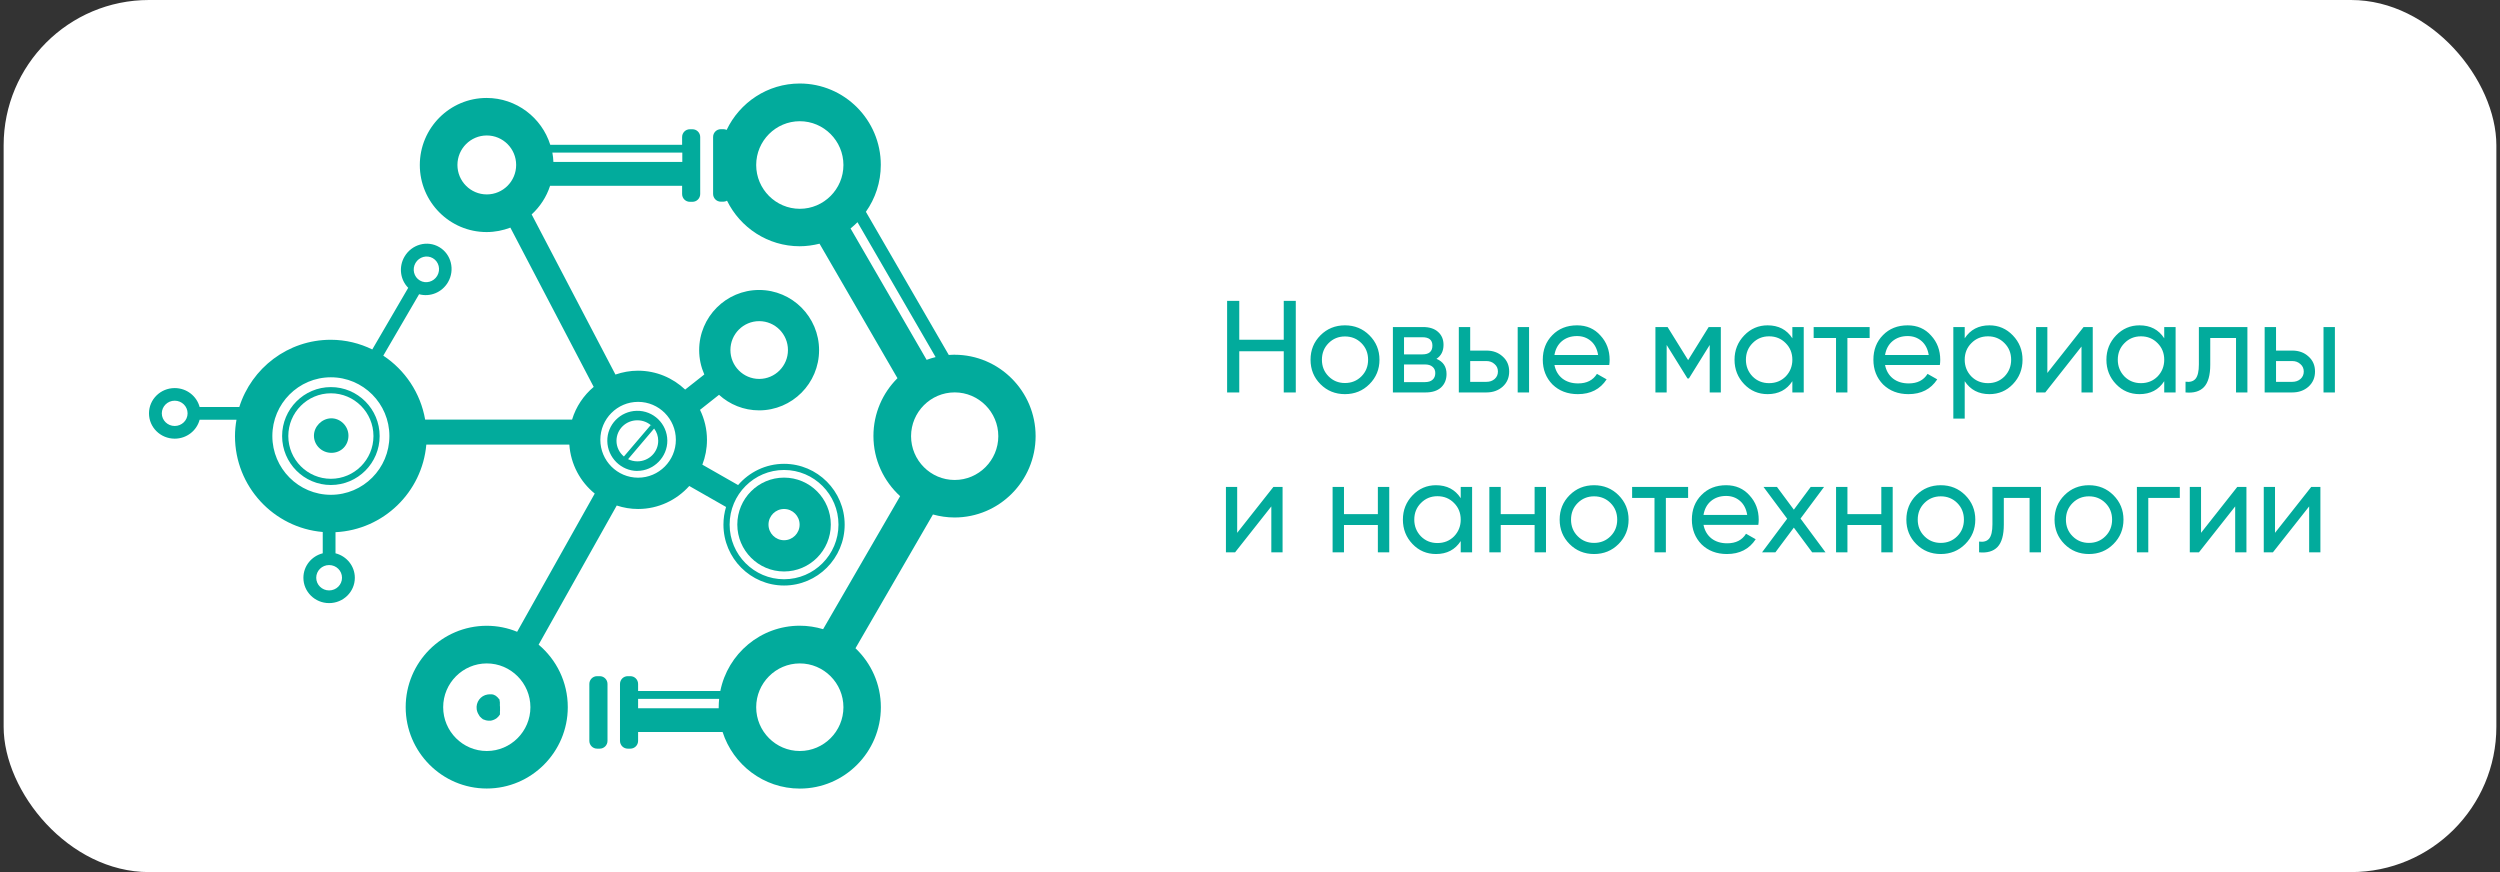
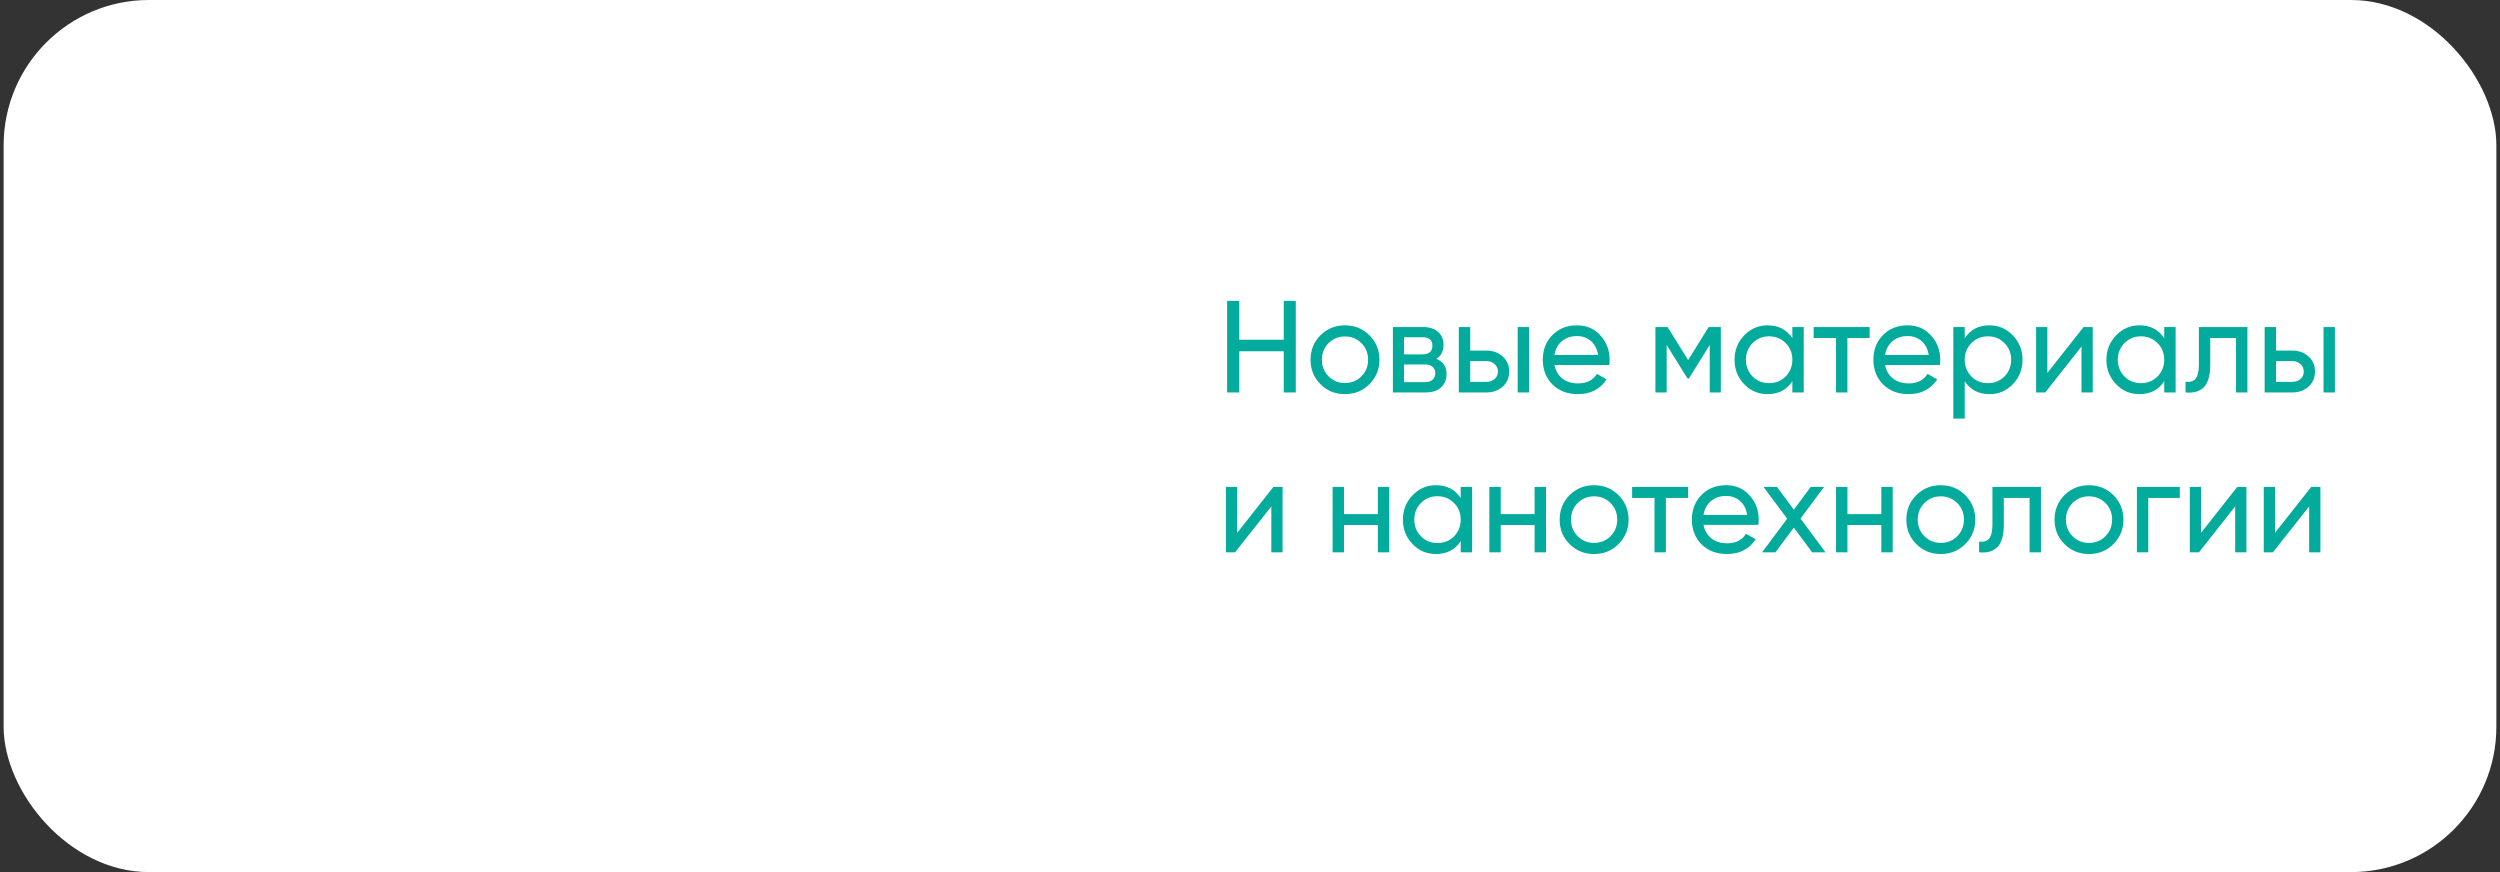
<svg xmlns="http://www.w3.org/2000/svg" width="344" height="120" viewBox="0 0 344 120" fill="none">
  <rect x="0" y="0" width="344" height="120" fill="#333333" stroke="none" />
  <rect x="0.5" width="343" height="120" rx="20" fill="white" />
  <g clip-path="url(#clip0_5644_466)">
-     <path fill-rule="evenodd" clip-rule="evenodd" d="M107.886 78.634C111.433 78.634 114.318 75.738 114.318 72.177C114.318 68.615 111.433 65.72 107.886 65.72C104.339 65.72 101.454 68.615 101.454 72.177C101.454 75.738 104.339 78.634 107.886 78.634ZM107.886 70.036C109.068 70.036 110.027 70.999 110.027 72.186C110.027 73.373 109.068 74.335 107.886 74.335C106.704 74.335 105.745 73.373 105.745 72.186C105.745 70.999 106.704 70.036 107.886 70.036Z" fill="#02AB9C" />
-     <path d="M82.526 93.041H82.159C81.57 93.041 81.093 93.52 81.093 94.111V101.944C81.093 102.535 81.57 103.014 82.159 103.014H82.526C83.115 103.014 83.592 102.535 83.592 101.944V94.111C83.592 93.52 83.115 93.041 82.526 93.041Z" fill="#02AB9C" />
-     <path fill-rule="evenodd" clip-rule="evenodd" d="M74.114 88.706L84.864 69.56C85.786 69.865 86.781 70.036 87.802 70.036C90.597 70.036 93.114 68.804 94.843 66.871L99.904 69.758C99.671 70.531 99.546 71.34 99.546 72.195C99.546 76.817 103.291 80.567 107.886 80.567C112.481 80.567 116.226 76.808 116.226 72.195C116.226 67.581 112.481 63.822 107.886 63.822C105.36 63.822 103.093 64.964 101.562 66.745L96.644 63.939C97.056 62.878 97.28 61.727 97.28 60.531C97.28 59.047 96.93 57.644 96.321 56.394L98.937 54.325C100.397 55.656 102.332 56.466 104.455 56.466C109.006 56.466 112.705 52.752 112.705 48.183C112.705 43.614 109.006 39.9 104.455 39.9C99.904 39.9 96.205 43.614 96.205 48.183C96.205 49.379 96.465 50.503 96.912 51.529L94.279 53.606C92.577 51.996 90.301 51.007 87.784 51.007C86.7 51.007 85.661 51.205 84.685 51.538L73.156 29.504C74.311 28.443 75.198 27.094 75.691 25.565H93.858V26.698C93.858 27.292 94.332 27.769 94.924 27.769H95.282C95.873 27.769 96.348 27.292 96.348 26.698V18.856C96.348 18.263 95.873 17.786 95.282 17.786H94.924C94.332 17.786 93.858 18.263 93.858 18.856V19.927H75.718C74.544 16.194 71.059 13.479 66.957 13.479C61.886 13.479 57.766 17.615 57.766 22.706C57.766 27.796 61.886 31.932 66.957 31.932C68.112 31.932 69.205 31.708 70.226 31.321L81.693 53.237C80.304 54.406 79.256 55.962 78.719 57.734H58.5C57.864 54.065 55.723 50.908 52.74 48.938L57.667 40.485C59.154 40.899 60.811 40.26 61.644 38.83C62.63 37.139 62.092 34.972 60.444 34.001C58.796 33.03 56.655 33.614 55.66 35.314C54.827 36.744 55.078 38.506 56.171 39.604L51.226 48.084C49.497 47.239 47.562 46.753 45.511 46.753C39.617 46.753 34.618 50.647 32.925 56.007H27.469C27.075 54.505 25.687 53.399 24.038 53.399C22.086 53.399 20.5 54.955 20.5 56.879C20.5 58.804 22.086 60.36 24.038 60.36C25.687 60.36 27.075 59.254 27.469 57.752H32.54C32.414 58.489 32.334 59.236 32.334 60.009C32.334 66.934 37.655 72.626 44.409 73.202V76.134C42.877 76.52 41.748 77.878 41.748 79.506C41.748 81.431 43.334 82.987 45.287 82.987C47.24 82.987 48.825 81.431 48.825 79.506C48.825 77.887 47.697 76.52 46.165 76.134V73.229C52.758 72.905 58.088 67.725 58.661 61.178H78.342C78.53 63.894 79.847 66.304 81.836 67.914L71.158 86.934C69.868 86.404 68.453 86.107 66.975 86.107C60.82 86.107 55.822 91.134 55.822 97.304C55.822 103.473 60.829 108.5 66.975 108.5C73.12 108.5 78.127 103.473 78.127 97.304C78.127 93.85 76.56 90.757 74.105 88.697L74.114 88.706ZM107.886 64.668C112.016 64.668 115.375 68.04 115.375 72.186C115.375 76.332 112.016 79.704 107.886 79.704C103.756 79.704 100.397 76.332 100.397 72.186C100.397 68.04 103.756 64.668 107.886 64.668ZM93.885 20.997V22.283H76.147C76.13 21.842 76.085 21.41 76.004 20.997H93.885ZM62.943 22.697C62.943 20.457 64.753 18.641 66.983 18.641C69.214 18.641 71.023 20.457 71.023 22.697C71.023 24.936 69.214 26.752 66.983 26.752C64.753 26.752 62.943 24.936 62.943 22.697ZM57.174 36.186C57.667 35.341 58.742 35.044 59.566 35.53C60.39 36.015 60.659 37.094 60.166 37.94C59.674 38.785 58.599 39.082 57.775 38.596C56.95 38.111 56.682 37.032 57.174 36.186ZM24.038 58.615C23.062 58.615 22.265 57.833 22.265 56.879C22.265 55.926 23.053 55.135 24.038 55.135C25.024 55.135 25.812 55.917 25.812 56.879C25.812 57.842 25.015 58.615 24.038 58.615ZM47.061 79.497C47.061 80.459 46.272 81.242 45.287 81.242C44.302 81.242 43.513 80.459 43.513 79.497C43.513 78.535 44.302 77.752 45.287 77.752C46.272 77.752 47.061 78.535 47.061 79.497ZM45.529 68.085C41.086 68.085 37.475 64.461 37.475 60C37.475 55.539 41.086 51.915 45.529 51.915C49.972 51.915 53.582 55.539 53.582 60C53.582 64.461 49.972 68.085 45.529 68.085ZM104.464 44.19C106.65 44.19 108.423 45.971 108.423 48.165C108.423 50.359 106.65 52.14 104.464 52.14C102.278 52.14 100.505 50.359 100.505 48.165C100.505 45.971 102.278 44.19 104.464 44.19ZM92.998 60.513C92.998 63.39 90.669 65.729 87.802 65.729C84.935 65.729 82.606 63.39 82.606 60.513C82.606 57.635 84.935 55.297 87.802 55.297C90.669 55.297 92.998 57.635 92.998 60.513ZM66.983 103.338C63.669 103.338 60.981 100.631 60.981 97.313C60.981 93.994 63.678 91.287 66.983 91.287C70.289 91.287 72.985 93.994 72.985 97.313C72.985 100.631 70.289 103.338 66.983 103.338Z" fill="#02AB9C" />
    <path fill-rule="evenodd" clip-rule="evenodd" d="M131.347 48.804C131.078 48.804 130.819 48.822 130.55 48.84L119.146 29.145C120.436 27.319 121.198 25.098 121.198 22.688C121.198 16.509 116.19 11.491 110.045 11.491C105.611 11.491 101.785 14.108 99.985 17.876C99.85 17.813 99.707 17.777 99.546 17.777H99.188C98.596 17.777 98.122 18.254 98.122 18.848V26.681C98.122 27.274 98.596 27.751 99.188 27.751H99.546C99.725 27.751 99.886 27.697 100.039 27.616C101.857 31.321 105.655 33.884 110.036 33.884C110.976 33.884 111.89 33.749 112.768 33.533L123.491 52.041C121.448 54.074 120.185 56.889 120.185 59.991C120.185 63.274 121.61 66.224 123.858 68.274L113.261 86.575C112.239 86.269 111.165 86.098 110.045 86.098C104.652 86.098 100.137 89.965 99.116 95.082H87.802V94.111C87.802 93.518 87.327 93.041 86.736 93.041H86.377C85.786 93.041 85.311 93.518 85.311 94.111V101.944C85.311 102.538 85.786 103.014 86.377 103.014H86.736C87.327 103.014 87.802 102.538 87.802 101.944V100.721H99.429C100.872 105.227 105.082 108.509 110.054 108.509C116.208 108.509 121.207 103.482 121.207 97.313C121.207 94.12 119.863 91.242 117.713 89.201L128.373 70.792C129.323 71.053 130.317 71.206 131.347 71.206C137.501 71.206 142.5 66.178 142.5 60.009C142.5 53.84 137.492 48.813 131.347 48.813V48.804ZM87.802 97.448V96.162H98.955C98.919 96.539 98.892 96.926 98.892 97.313C98.892 97.358 98.892 97.403 98.892 97.457H87.793L87.802 97.448ZM110.054 103.338C106.739 103.338 104.052 100.631 104.052 97.313C104.052 93.994 106.748 91.287 110.054 91.287C113.359 91.287 116.056 93.994 116.056 97.313C116.056 100.631 113.359 103.338 110.054 103.338ZM104.052 22.706C104.052 19.378 106.748 16.68 110.054 16.68C113.359 16.68 116.056 19.387 116.056 22.706C116.056 26.024 113.359 28.731 110.054 28.731C106.748 28.731 104.052 26.024 104.052 22.706ZM117.032 31.438C117.364 31.168 117.686 30.88 117.991 30.575L128.74 49.136C128.319 49.235 127.907 49.37 127.504 49.514L117.032 31.429V31.438ZM131.365 66.044C128.05 66.044 125.363 63.337 125.363 60.018C125.363 56.7 128.059 53.993 131.365 53.993C134.671 53.993 137.367 56.7 137.367 60.018C137.367 63.337 134.671 66.044 131.365 66.044Z" fill="#02AB9C" />
    <path fill-rule="evenodd" clip-rule="evenodd" d="M45.529 53.264C41.829 53.264 38.819 56.286 38.819 60C38.819 63.714 41.829 66.736 45.529 66.736C49.229 66.736 52.239 63.714 52.239 60C52.239 56.286 49.229 53.264 45.529 53.264ZM45.529 65.882C42.304 65.882 39.67 63.246 39.67 60C39.67 56.754 42.295 54.118 45.529 54.118C48.763 54.118 51.388 56.754 51.388 60C51.388 63.246 48.763 65.882 45.529 65.882Z" fill="#02AB9C" />
    <path fill-rule="evenodd" clip-rule="evenodd" d="M87.695 64.794C89.961 64.794 91.851 62.878 91.824 60.612C91.797 58.31 89.907 56.475 87.614 56.529C85.348 56.574 83.529 58.444 83.565 60.693C83.601 62.95 85.455 64.794 87.695 64.803V64.794ZM90.57 60.657C90.57 62.222 89.289 63.481 87.704 63.481C87.247 63.481 86.808 63.373 86.423 63.184L90.006 58.966C90.364 59.434 90.57 60.018 90.57 60.648V60.657ZM87.704 57.833C88.528 57.833 89.271 58.175 89.791 58.723C89.71 58.642 89.621 58.57 89.531 58.498L85.849 62.815C85.231 62.294 84.828 61.52 84.828 60.657C84.828 59.092 86.109 57.833 87.695 57.833H87.704Z" fill="#02AB9C" />
    <path fill-rule="evenodd" clip-rule="evenodd" d="M45.502 57.563C44.265 57.617 43.208 58.696 43.199 59.928C43.181 61.232 44.265 62.311 45.6 62.311C46.953 62.311 47.965 61.268 47.947 59.91C47.929 58.597 46.801 57.509 45.511 57.563H45.502Z" fill="#02AB9C" />
    <path fill-rule="evenodd" clip-rule="evenodd" d="M68.784 97.16V97.133V97.115V97.097V97.079V97.061V97.043V97.025V97.016V96.989V96.962V96.944V96.926V96.908V96.899V96.881V96.854V96.836V96.809V96.8V96.782V96.764V96.746V96.737V96.719V96.701V96.683V96.656V96.629V96.602L68.767 96.593V96.584V96.575V96.548V96.53V96.512V96.485L68.749 96.44V96.422V96.395H68.74V96.377V96.368V96.35V96.341V96.323V96.314V96.296V96.278L68.722 96.26L68.704 96.234L68.695 96.207L68.677 96.189L68.659 96.171L68.641 96.153L68.623 96.135L68.605 96.117L68.587 96.099L68.57 96.081L68.561 96.063L68.543 96.045L68.525 96.018L68.516 96L68.498 95.982L68.453 95.946L68.435 95.928L68.417 95.91H68.399V95.892L68.372 95.874L68.355 95.856H68.337V95.838L68.319 95.82H68.31L68.301 95.802L68.274 95.784L68.247 95.766H68.238L68.229 95.748L68.202 95.73L68.184 95.712H68.166V95.703H68.139V95.685H68.122L68.104 95.667L68.077 95.658H68.068L68.05 95.649H68.023V95.64H67.996L67.987 95.622H67.978L67.951 95.604H67.924L67.907 95.586L67.88 95.577L67.862 95.568H67.835H67.808L67.799 95.559H67.781L67.754 95.55H67.728L67.71 95.541H67.701H67.674H67.647H67.629H67.62H67.593H67.566H67.548H67.521H67.513H67.468H67.333H67.324C67.253 95.541 67.181 95.541 67.109 95.559C66.124 95.703 65.452 96.62 65.595 97.609C65.64 97.906 65.757 98.185 65.918 98.41H65.927L65.936 98.437H65.945V98.464H65.954V98.491V98.509L66.007 98.554L66.025 98.581L66.043 98.608L66.088 98.653L66.133 98.689L66.151 98.707L66.169 98.725L66.187 98.743L66.205 98.761L66.222 98.779L66.24 98.796H66.249L66.258 98.814H66.267L66.276 98.832H66.285L66.294 98.85H66.312L66.321 98.868H66.339L66.348 98.886H66.366V98.904H66.384V98.922H66.402V98.94H66.42V98.949H66.446V98.967H66.473L66.5 98.994H66.527V99.003H66.554V99.012H66.581V99.021H66.599C66.859 99.138 67.145 99.183 67.432 99.165H67.539C67.853 99.102 68.131 98.985 68.364 98.805H68.372L68.381 98.787C68.543 98.653 68.686 98.491 68.793 98.311V98.284V98.257V98.23V98.203V98.176V98.149V98.122V98.095V98.068V98.041V98.032V98.014V97.996V97.978V97.969V97.951V97.924V97.906V97.879V97.861L68.802 97.843V97.816V97.789V97.78V97.771V97.753V97.735V97.708V97.69V97.672V97.654V97.636V97.627V97.609V97.591V97.564V97.546V97.519V97.501V97.484V97.457V97.43V97.412V97.394V97.367V97.34V97.322V97.304V97.277V97.25V97.232V97.214L68.784 97.16Z" fill="#02AB9C" />
  </g>
  <path d="M176.644 46.746V41.4H178.3V54H176.644V48.33H170.524V54H168.85V41.4H170.524V46.746H176.644ZM188.43 52.866C187.518 53.778 186.396 54.234 185.064 54.234C183.732 54.234 182.61 53.778 181.698 52.866C180.786 51.954 180.33 50.832 180.33 49.5C180.33 48.168 180.786 47.046 181.698 46.134C182.61 45.222 183.732 44.766 185.064 44.766C186.396 44.766 187.518 45.222 188.43 46.134C189.354 47.058 189.816 48.18 189.816 49.5C189.816 50.82 189.354 51.942 188.43 52.866ZM185.064 52.704C185.964 52.704 186.72 52.398 187.332 51.786C187.944 51.174 188.25 50.412 188.25 49.5C188.25 48.588 187.944 47.826 187.332 47.214C186.72 46.602 185.964 46.296 185.064 46.296C184.176 46.296 183.426 46.602 182.814 47.214C182.202 47.826 181.896 48.588 181.896 49.5C181.896 50.412 182.202 51.174 182.814 51.786C183.426 52.398 184.176 52.704 185.064 52.704ZM197.657 49.374C198.581 49.758 199.043 50.454 199.043 51.462C199.043 52.23 198.791 52.848 198.287 53.316C197.783 53.772 197.075 54 196.163 54H191.663V45H195.803C196.691 45 197.381 45.222 197.873 45.666C198.377 46.11 198.629 46.704 198.629 47.448C198.629 48.312 198.305 48.954 197.657 49.374ZM195.731 46.404H193.193V48.762H195.731C196.643 48.762 197.099 48.36 197.099 47.556C197.099 46.788 196.643 46.404 195.731 46.404ZM193.193 52.578H196.073C196.529 52.578 196.877 52.47 197.117 52.254C197.369 52.038 197.495 51.732 197.495 51.336C197.495 50.964 197.369 50.676 197.117 50.472C196.877 50.256 196.529 50.148 196.073 50.148H193.193V52.578ZM202.299 48.24H204.531C205.431 48.24 206.175 48.51 206.763 49.05C207.363 49.578 207.663 50.268 207.663 51.12C207.663 51.972 207.363 52.668 206.763 53.208C206.163 53.736 205.419 54 204.531 54H200.733V45H202.299V48.24ZM208.833 54V45H210.399V54H208.833ZM202.299 52.542H204.531C204.987 52.542 205.365 52.41 205.665 52.146C205.965 51.882 206.115 51.54 206.115 51.12C206.115 50.7 205.959 50.358 205.647 50.094C205.347 49.818 204.975 49.68 204.531 49.68H202.299V52.542ZM221.432 50.22H213.89C214.046 51.012 214.412 51.636 214.988 52.092C215.564 52.536 216.284 52.758 217.148 52.758C218.336 52.758 219.2 52.32 219.74 51.444L221.072 52.2C220.184 53.556 218.864 54.234 217.112 54.234C215.696 54.234 214.532 53.79 213.62 52.902C212.732 51.99 212.288 50.856 212.288 49.5C212.288 48.132 212.726 47.004 213.602 46.116C214.478 45.216 215.612 44.766 217.004 44.766C218.324 44.766 219.398 45.234 220.226 46.17C221.066 47.082 221.486 48.198 221.486 49.518C221.486 49.746 221.468 49.98 221.432 50.22ZM217.004 46.242C216.176 46.242 215.48 46.476 214.916 46.944C214.364 47.412 214.022 48.048 213.89 48.852H219.902C219.77 48.024 219.44 47.382 218.912 46.926C218.384 46.47 217.748 46.242 217.004 46.242ZM235.112 45H236.786V54H235.256V47.466L232.394 52.074H232.196L229.334 47.466V54H227.786V45H229.46L232.286 49.554L235.112 45ZM246.628 46.548V45H248.194V54H246.628V52.452C245.86 53.64 244.726 54.234 243.226 54.234C241.954 54.234 240.88 53.778 240.004 52.866C239.116 51.942 238.672 50.82 238.672 49.5C238.672 48.192 239.116 47.076 240.004 46.152C240.892 45.228 241.966 44.766 243.226 44.766C244.726 44.766 245.86 45.36 246.628 46.548ZM243.424 52.722C244.336 52.722 245.098 52.416 245.71 51.804C246.322 51.168 246.628 50.4 246.628 49.5C246.628 48.588 246.322 47.826 245.71 47.214C245.098 46.59 244.336 46.278 243.424 46.278C242.524 46.278 241.768 46.59 241.156 47.214C240.544 47.826 240.238 48.588 240.238 49.5C240.238 50.4 240.544 51.168 241.156 51.804C241.768 52.416 242.524 52.722 243.424 52.722ZM249.559 45H257.263V46.512H254.203V54H252.637V46.512H249.559V45ZM266.924 50.22H259.382C259.538 51.012 259.904 51.636 260.48 52.092C261.056 52.536 261.776 52.758 262.64 52.758C263.828 52.758 264.692 52.32 265.232 51.444L266.564 52.2C265.676 53.556 264.356 54.234 262.604 54.234C261.188 54.234 260.024 53.79 259.112 52.902C258.224 51.99 257.78 50.856 257.78 49.5C257.78 48.132 258.218 47.004 259.094 46.116C259.97 45.216 261.104 44.766 262.496 44.766C263.816 44.766 264.89 45.234 265.718 46.17C266.558 47.082 266.978 48.198 266.978 49.518C266.978 49.746 266.96 49.98 266.924 50.22ZM262.496 46.242C261.668 46.242 260.972 46.476 260.408 46.944C259.856 47.412 259.514 48.048 259.382 48.852H265.394C265.262 48.024 264.932 47.382 264.404 46.926C263.876 46.47 263.24 46.242 262.496 46.242ZM273.746 44.766C275.006 44.766 276.08 45.228 276.968 46.152C277.856 47.076 278.3 48.192 278.3 49.5C278.3 50.82 277.856 51.942 276.968 52.866C276.092 53.778 275.018 54.234 273.746 54.234C272.258 54.234 271.124 53.64 270.344 52.452V57.6H268.778V45H270.344V46.548C271.124 45.36 272.258 44.766 273.746 44.766ZM273.548 52.722C274.448 52.722 275.204 52.416 275.816 51.804C276.428 51.168 276.734 50.4 276.734 49.5C276.734 48.588 276.428 47.826 275.816 47.214C275.204 46.59 274.448 46.278 273.548 46.278C272.636 46.278 271.874 46.59 271.262 47.214C270.65 47.826 270.344 48.588 270.344 49.5C270.344 50.4 270.65 51.168 271.262 51.804C271.874 52.416 272.636 52.722 273.548 52.722ZM281.716 51.318L286.702 45H287.962V54H286.414V47.682L281.428 54H280.168V45H281.716V51.318ZM297.798 46.548V45H299.364V54H297.798V52.452C297.03 53.64 295.896 54.234 294.396 54.234C293.124 54.234 292.05 53.778 291.174 52.866C290.286 51.942 289.842 50.82 289.842 49.5C289.842 48.192 290.286 47.076 291.174 46.152C292.062 45.228 293.136 44.766 294.396 44.766C295.896 44.766 297.03 45.36 297.798 46.548ZM294.594 52.722C295.506 52.722 296.268 52.416 296.88 51.804C297.492 51.168 297.798 50.4 297.798 49.5C297.798 48.588 297.492 47.826 296.88 47.214C296.268 46.59 295.506 46.278 294.594 46.278C293.694 46.278 292.938 46.59 292.326 47.214C291.714 47.826 291.408 48.588 291.408 49.5C291.408 50.4 291.714 51.168 292.326 51.804C292.938 52.416 293.694 52.722 294.594 52.722ZM302.565 45H309.243V54H307.677V46.512H304.131V50.184C304.131 51.624 303.843 52.65 303.267 53.262C302.691 53.862 301.845 54.108 300.729 54V52.524C301.353 52.608 301.815 52.47 302.115 52.11C302.415 51.738 302.565 51.084 302.565 50.148V45ZM313.182 48.24H315.414C316.314 48.24 317.058 48.51 317.646 49.05C318.246 49.578 318.546 50.268 318.546 51.12C318.546 51.972 318.246 52.668 317.646 53.208C317.046 53.736 316.302 54 315.414 54H311.616V45H313.182V48.24ZM319.716 54V45H321.282V54H319.716ZM313.182 52.542H315.414C315.87 52.542 316.248 52.41 316.548 52.146C316.848 51.882 316.998 51.54 316.998 51.12C316.998 50.7 316.842 50.358 316.53 50.094C316.23 49.818 315.858 49.68 315.414 49.68H313.182V52.542ZM170.236 73.318L175.222 67H176.482V76H174.934V69.682L169.948 76H168.688V67H170.236V73.318ZM189.594 70.744V67H191.16V76H189.594V72.238H184.932V76H183.366V67H184.932V70.744H189.594ZM200.995 68.548V67H202.561V76H200.995V74.452C200.227 75.64 199.093 76.234 197.593 76.234C196.321 76.234 195.247 75.778 194.371 74.866C193.483 73.942 193.039 72.82 193.039 71.5C193.039 70.192 193.483 69.076 194.371 68.152C195.259 67.228 196.333 66.766 197.593 66.766C199.093 66.766 200.227 67.36 200.995 68.548ZM197.791 74.722C198.703 74.722 199.465 74.416 200.077 73.804C200.689 73.168 200.995 72.4 200.995 71.5C200.995 70.588 200.689 69.826 200.077 69.214C199.465 68.59 198.703 68.278 197.791 68.278C196.891 68.278 196.135 68.59 195.523 69.214C194.911 69.826 194.605 70.588 194.605 71.5C194.605 72.4 194.911 73.168 195.523 73.804C196.135 74.416 196.891 74.722 197.791 74.722ZM211.162 70.744V67H212.728V76H211.162V72.238H206.5V76H204.934V67H206.5V70.744H211.162ZM222.708 74.866C221.796 75.778 220.674 76.234 219.342 76.234C218.01 76.234 216.888 75.778 215.976 74.866C215.064 73.954 214.608 72.832 214.608 71.5C214.608 70.168 215.064 69.046 215.976 68.134C216.888 67.222 218.01 66.766 219.342 66.766C220.674 66.766 221.796 67.222 222.708 68.134C223.632 69.058 224.094 70.18 224.094 71.5C224.094 72.82 223.632 73.942 222.708 74.866ZM219.342 74.704C220.242 74.704 220.998 74.398 221.61 73.786C222.222 73.174 222.528 72.412 222.528 71.5C222.528 70.588 222.222 69.826 221.61 69.214C220.998 68.602 220.242 68.296 219.342 68.296C218.454 68.296 217.704 68.602 217.092 69.214C216.48 69.826 216.174 70.588 216.174 71.5C216.174 72.412 216.48 73.174 217.092 73.786C217.704 74.398 218.454 74.704 219.342 74.704ZM224.58 67H232.284V68.512H229.224V76H227.658V68.512H224.58V67ZM241.945 72.22H234.403C234.559 73.012 234.925 73.636 235.501 74.092C236.077 74.536 236.797 74.758 237.661 74.758C238.849 74.758 239.713 74.32 240.253 73.444L241.585 74.2C240.697 75.556 239.377 76.234 237.625 76.234C236.209 76.234 235.045 75.79 234.133 74.902C233.245 73.99 232.801 72.856 232.801 71.5C232.801 70.132 233.239 69.004 234.115 68.116C234.991 67.216 236.125 66.766 237.517 66.766C238.837 66.766 239.911 67.234 240.739 68.17C241.579 69.082 241.999 70.198 241.999 71.518C241.999 71.746 241.981 71.98 241.945 72.22ZM237.517 68.242C236.689 68.242 235.993 68.476 235.429 68.944C234.877 69.412 234.535 70.048 234.403 70.852H240.415C240.283 70.024 239.953 69.382 239.425 68.926C238.897 68.47 238.261 68.242 237.517 68.242ZM247.751 71.356L251.189 76H249.353L246.833 72.598L244.295 76H242.459L245.915 71.374L242.657 67H244.511L246.833 70.132L249.155 67H250.991L247.751 71.356ZM258.869 70.744V67H260.435V76H258.869V72.238H254.207V76H252.641V67H254.207V70.744H258.869ZM270.415 74.866C269.503 75.778 268.381 76.234 267.049 76.234C265.717 76.234 264.595 75.778 263.683 74.866C262.771 73.954 262.315 72.832 262.315 71.5C262.315 70.168 262.771 69.046 263.683 68.134C264.595 67.222 265.717 66.766 267.049 66.766C268.381 66.766 269.503 67.222 270.415 68.134C271.339 69.058 271.801 70.18 271.801 71.5C271.801 72.82 271.339 73.942 270.415 74.866ZM267.049 74.704C267.949 74.704 268.705 74.398 269.317 73.786C269.929 73.174 270.235 72.412 270.235 71.5C270.235 70.588 269.929 69.826 269.317 69.214C268.705 68.602 267.949 68.296 267.049 68.296C266.161 68.296 265.411 68.602 264.799 69.214C264.187 69.826 263.881 70.588 263.881 71.5C263.881 72.412 264.187 73.174 264.799 73.786C265.411 74.398 266.161 74.704 267.049 74.704ZM274.159 67H280.837V76H279.271V68.512H275.725V72.184C275.725 73.624 275.437 74.65 274.861 75.262C274.285 75.862 273.439 76.108 272.323 76V74.524C272.947 74.608 273.409 74.47 273.709 74.11C274.009 73.738 274.159 73.084 274.159 72.148V67ZM290.805 74.866C289.893 75.778 288.771 76.234 287.439 76.234C286.107 76.234 284.985 75.778 284.073 74.866C283.161 73.954 282.705 72.832 282.705 71.5C282.705 70.168 283.161 69.046 284.073 68.134C284.985 67.222 286.107 66.766 287.439 66.766C288.771 66.766 289.893 67.222 290.805 68.134C291.729 69.058 292.191 70.18 292.191 71.5C292.191 72.82 291.729 73.942 290.805 74.866ZM287.439 74.704C288.339 74.704 289.095 74.398 289.707 73.786C290.319 73.174 290.625 72.412 290.625 71.5C290.625 70.588 290.319 69.826 289.707 69.214C289.095 68.602 288.339 68.296 287.439 68.296C286.551 68.296 285.801 68.602 285.189 69.214C284.577 69.826 284.271 70.588 284.271 71.5C284.271 72.412 284.577 73.174 285.189 73.786C285.801 74.398 286.551 74.704 287.439 74.704ZM294.038 67H299.942V68.512H295.604V76H294.038V67ZM302.863 73.318L307.849 67H309.109V76H307.561V69.682L302.575 76H301.315V67H302.863V73.318ZM313.041 73.318L318.027 67H319.287V76H317.739V69.682L312.753 76H311.493V67H313.041V73.318Z" fill="#02AB9C" />
  <defs>
    <clipPath id="clip0_5644_466">
-       <rect width="122" height="97" fill="white" transform="translate(20.5 11.5)" />
-     </clipPath>
+       </clipPath>
  </defs>
</svg>